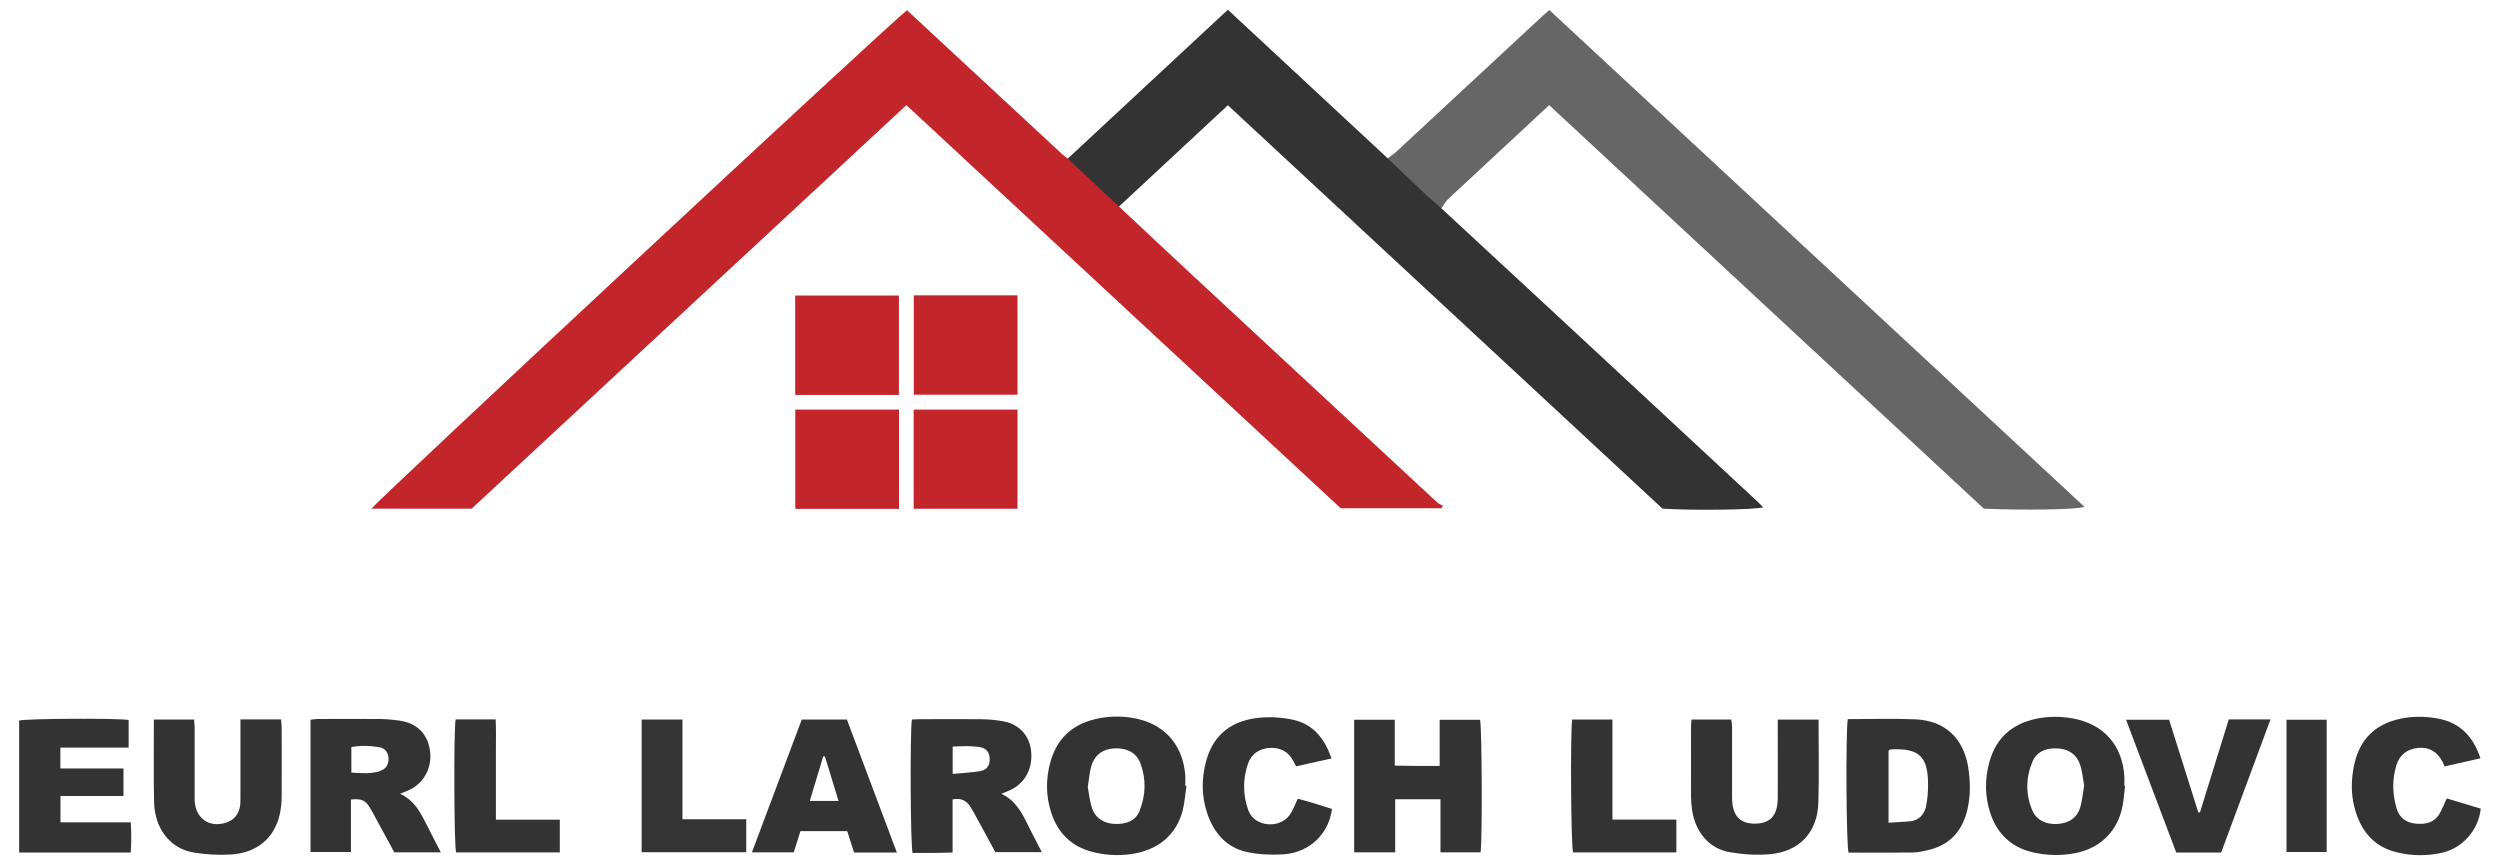
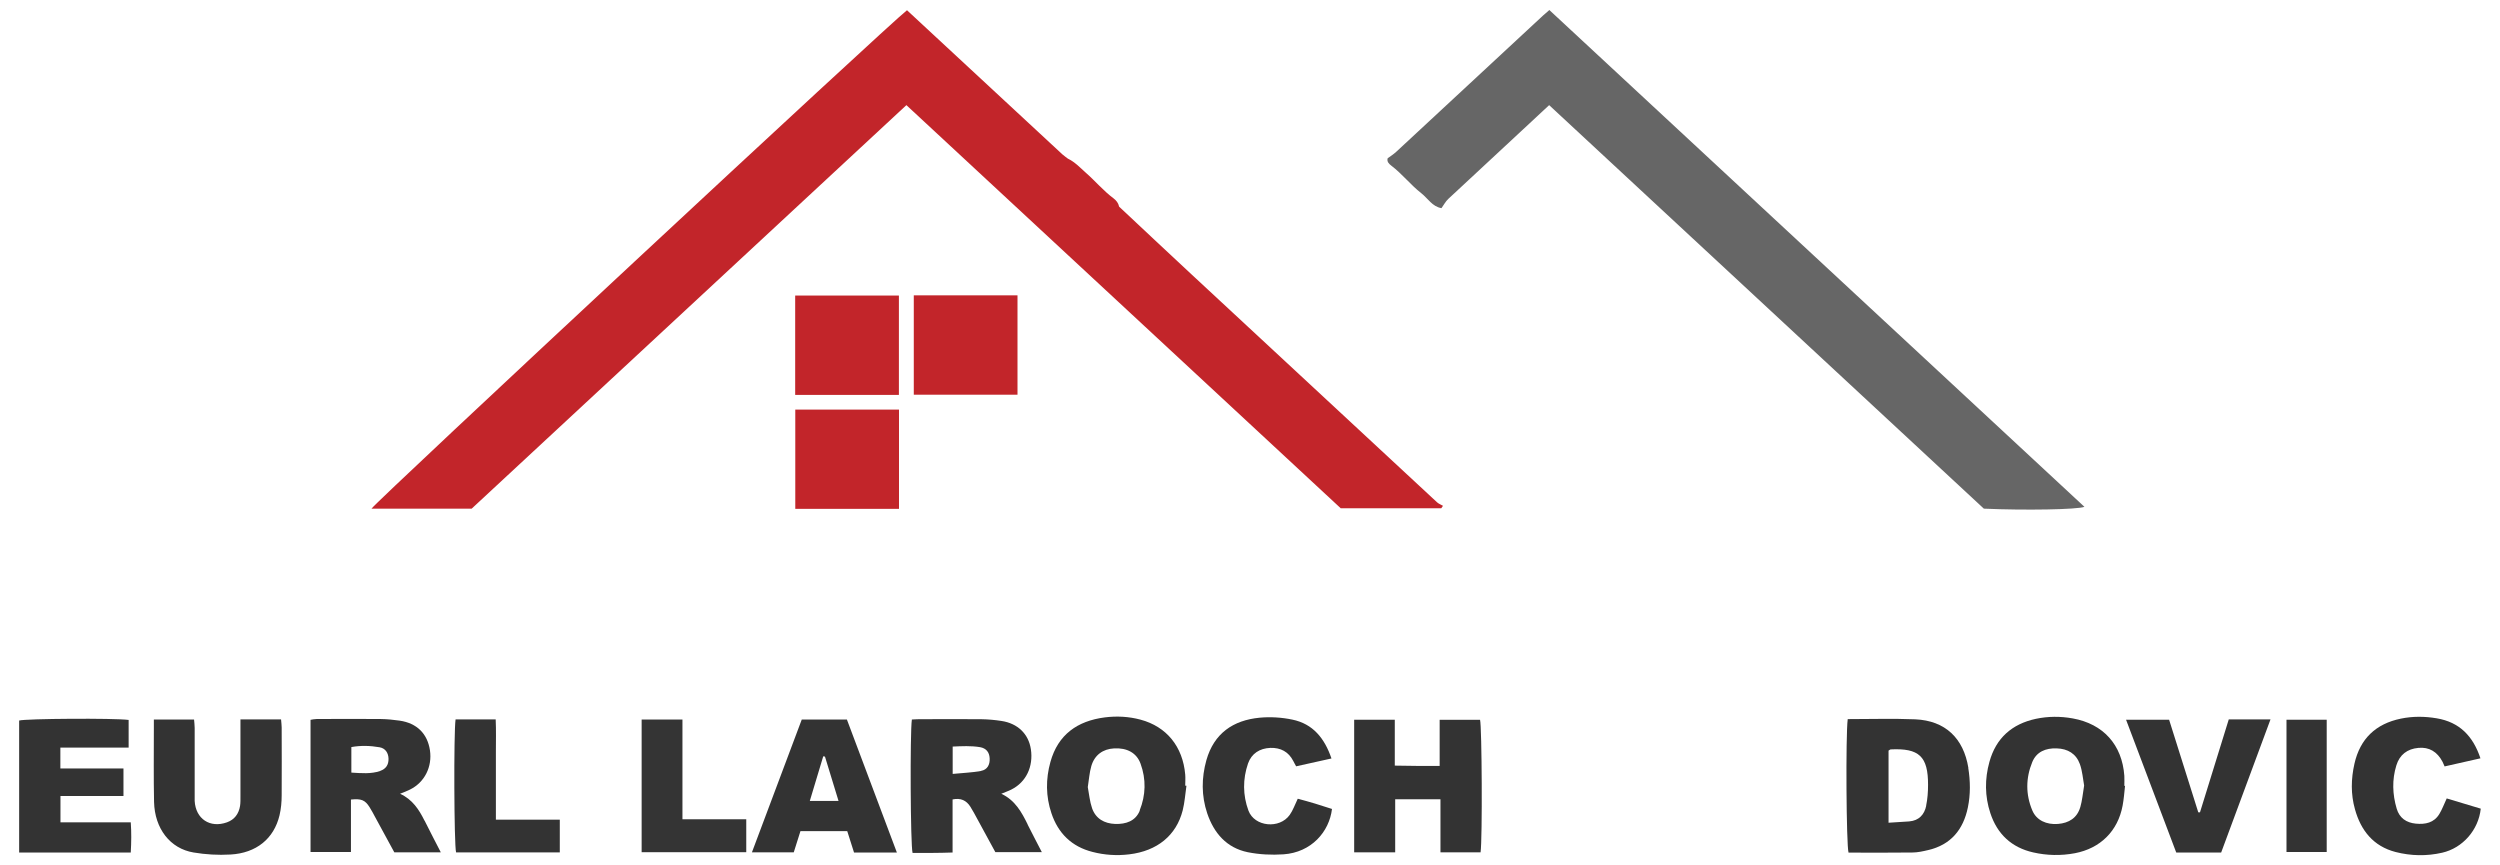
<svg xmlns="http://www.w3.org/2000/svg" id="Calque_1" data-name="Calque 1" viewBox="0 0 246.83 85.41">
  <defs>
    <style>
      .cls-1 {
        fill: #666;
      }

      .cls-1, .cls-2, .cls-3, .cls-4 {
        stroke-width: 0px;
      }

      .cls-2 {
        fill: #c2252a;
      }

      .cls-3 {
        fill: #343434;
      }

      .cls-4 {
        fill: #333;
      }
    </style>
  </defs>
  <path class="cls-2" d="M110.48,20.39c2.38,2.23,4.75,4.46,7.14,6.68,8.08,7.51,16.17,15.02,24.26,22.52.16.15.39.23.59.35-.06.08-.11.16-.17.24h-9.93c-14.22-13.2-28.53-26.48-42.88-39.8-14.34,13.31-28.63,26.57-42.92,39.84h-9.89c.39-.66,51.31-48.05,52.87-49.21.64.59,1.29,1.19,1.94,1.8,4.47,4.15,8.93,8.29,13.4,12.43.17.15.36.28.54.42.69.33,1.21.89,1.77,1.39.94.82,1.74,1.79,2.75,2.54.26.2.47.46.54.8Z" />
  <path class="cls-1" d="M137,15.63c.29-.21.59-.4.85-.64,4.83-4.48,9.66-8.97,14.49-13.45.19-.17.39-.34.63-.55,17.62,16.36,35.22,32.7,52.83,49.05-.69.27-5.83.36-9.93.18-14.26-13.23-28.57-26.51-42.92-39.84-.9.83-1.74,1.62-2.58,2.4-2.46,2.29-4.93,4.57-7.38,6.86-.27.25-.45.61-.67.91-.91-.15-1.35-.97-2-1.48-1.05-.82-1.88-1.9-2.96-2.72-.22-.17-.46-.39-.35-.74Z" />
-   <path class="cls-4" d="M137,15.63c1.23,1.17,2.46,2.35,3.7,3.51.52.49,1.07.95,1.61,1.43,4.01,3.71,8.02,7.42,12.03,11.14,6.4,5.93,12.79,11.87,19.18,17.81.19.18.37.37.56.56-.63.25-6.9.34-9.94.14-14.24-13.22-28.53-26.48-42.91-39.83-3.59,3.34-7.17,6.67-10.75,10-1.69-1.58-3.37-3.15-5.06-4.73,5.25-4.88,10.5-9.76,15.81-14.7,5.28,4.91,10.53,9.79,15.77,14.66Z" />
  <path class="cls-4" d="M142.21,78.91h-4.46v5.24h-4.05v-13.09h4.01v4.53c.79.01,1.5.03,2.2.03.72,0,1.44,0,2.23,0v-4.55h3.99c.18.65.24,11.76.05,13.08h-3.96v-5.23Z" />
  <path class="cls-4" d="M23.73,71.03h4.02c.02.29.06.54.06.79,0,2.24.02,4.48,0,6.71,0,.65-.06,1.32-.21,1.96-.55,2.31-2.29,3.74-4.85,3.88-1.21.07-2.44,0-3.63-.2-2.32-.38-3.85-2.36-3.91-5-.05-2.4-.02-4.8-.02-7.21,0-.29,0-.58,0-.92h3.97c.02.27.06.55.06.83,0,2.17,0,4.34,0,6.52,0,.23,0,.46,0,.69.1,1.77,1.51,2.71,3.19,2.11.75-.27,1.16-.84,1.29-1.61.05-.32.04-.66.04-.98,0-2.17,0-4.34,0-6.52,0-.32,0-.65,0-1.05Z" />
  <path class="cls-4" d="M12.91,84.17H1.89v-13.03c.63-.19,9.38-.25,10.81-.06v2.73h-6.74v2.06h6.23v2.72h-6.22v2.6h6.94c.07,1.01.06,1.94,0,2.98Z" />
-   <path class="cls-4" d="M179.55,71.06c0,2.78.06,5.48-.02,8.17-.08,2.95-1.87,4.86-4.82,5.11-1.3.11-2.64.02-3.92-.2-2.04-.35-3.41-1.98-3.73-4.19-.06-.42-.1-.85-.1-1.28-.01-2.34,0-4.67,0-7.01,0-.19.03-.38.05-.62h3.93c.02.23.07.47.07.72,0,2.11,0,4.21,0,6.32,0,.23,0,.46,0,.69.02,1.75.75,2.57,2.28,2.55,1.5-.02,2.22-.82,2.23-2.51.01-1.91,0-3.82,0-5.73,0-.66,0-1.31,0-2.03h4.03Z" />
  <path class="cls-2" d="M88.75,29.18v9.81h-10.24v-9.81h10.24Z" />
  <path class="cls-2" d="M90.22,29.16h10.24v9.81h-10.24v-9.81Z" />
-   <path class="cls-2" d="M100.46,50.23h-10.25v-9.79h10.25v9.79Z" />
  <path class="cls-2" d="M88.76,50.24h-10.24v-9.8h10.24v9.8Z" />
  <path class="cls-4" d="M131.48,74.88c-1.23.27-2.35.52-3.51.78-.1-.19-.2-.35-.28-.52-.47-.92-1.25-1.33-2.26-1.3-1.05.04-1.86.55-2.21,1.54-.53,1.54-.52,3.13.04,4.65.6,1.61,3.08,1.84,4.08.42.32-.45.5-.99.79-1.59.54.15,1.13.3,1.71.48.56.17,1.12.36,1.67.53-.27,2.25-2.03,4.29-4.79,4.48-1.17.08-2.38.02-3.53-.21-2.09-.43-3.34-1.89-4-3.84-.58-1.73-.57-3.5-.08-5.25.75-2.64,2.64-3.94,5.26-4.19,1.06-.1,2.18-.03,3.23.19,2.03.42,3.18,1.84,3.86,3.84Z" />
  <path class="cls-4" d="M241.36,75.67c-.1-.21-.15-.33-.2-.45-.53-1.01-1.33-1.48-2.39-1.38-1.1.1-1.85.68-2.17,1.72-.44,1.42-.39,2.86.03,4.28.27.92.95,1.39,1.89,1.48.94.09,1.79-.08,2.32-.95.27-.44.45-.94.73-1.54,1.09.33,2.24.67,3.36,1.01-.22,2.11-1.79,3.89-3.81,4.35-1.53.35-3.08.32-4.6-.07-2.2-.57-3.43-2.13-4.01-4.22-.42-1.48-.39-3-.05-4.5.56-2.47,2.11-3.94,4.59-4.45,1.17-.24,2.35-.23,3.53-.03,2.26.38,3.59,1.76,4.32,3.95-1.18.27-2.32.52-3.54.8Z" />
  <path class="cls-4" d="M214.86,84.16c-1.65-4.35-3.28-8.68-4.95-13.1h4.25c.95,3.02,1.91,6.08,2.88,9.14.06,0,.11,0,.17,0,.95-3.05,1.89-6.11,2.84-9.17h4.12c-1.64,4.41-3.25,8.77-4.87,13.14h-4.43Z" />
  <path class="cls-4" d="M55.27,84.16h-10.24c-.2-.71-.24-11.91-.05-13.13h3.96c.05,1.06.02,2.13.02,3.2,0,1.12,0,2.24,0,3.36v3.34h6.31v3.23Z" />
  <path class="cls-3" d="M73.68,80.9v3.24h-10.33v-13.1h4.03c0,1.67,0,3.3,0,4.93s0,3.21,0,4.92h6.3Z" />
-   <path class="cls-4" d="M155.23,71.04h3.97v9.88h6.31v3.24h-10.2c-.2-.69-.28-11.33-.09-13.12Z" />
  <path class="cls-4" d="M229.72,71.06v13.06h-3.97v-13.06h3.97Z" />
  <path class="cls-4" d="M101.47,81.41c-.6-1.22-1.24-2.4-2.61-3.04.4-.17.71-.27,1-.42,1.45-.73,2.18-2.26,1.92-3.98-.23-1.51-1.3-2.55-2.91-2.79-.65-.1-1.31-.16-1.97-.17-2.07-.02-4.15-.01-6.22,0-.22,0-.44.02-.65.03-.19,1.34-.14,12.44.07,13.17.64,0,1.3,0,1.95,0,.64,0,1.28-.02,2-.04v-5.24c.81-.17,1.36.1,1.75.71.25.39.46.8.68,1.2.61,1.12,1.22,2.24,1.79,3.29h4.59c-.5-.97-.96-1.84-1.4-2.72ZM96.86,76.12c-.89.16-1.8.19-2.8.29v-2.7c.91-.04,1.82-.09,2.71.06.61.11.91.51.94,1.09.04.64-.23,1.14-.85,1.25Z" />
  <path class="cls-4" d="M41.91,81.02c-.54-1.09-1.19-2.09-2.41-2.65.39-.16.7-.27.99-.42,1.43-.71,2.2-2.24,1.96-3.87-.25-1.65-1.29-2.68-2.99-2.93-.62-.09-1.24-.15-1.87-.16-2.11-.02-4.21-.01-6.32,0-.22,0-.43.05-.61.08v13.05h3.99v-5.18c1.02-.1,1.38.04,1.83.74.21.33.39.68.58,1.03.63,1.15,1.25,2.3,1.87,3.44h4.59c-.56-1.1-1.1-2.11-1.6-3.13ZM37.54,76.12c-.92.31-1.86.22-2.85.16v-2.52c.93-.17,1.87-.14,2.79.02.57.1.87.56.88,1.14.01.59-.26,1-.82,1.19Z" />
  <path class="cls-4" d="M194.34,75.81c-.48-2.93-2.28-4.66-5.25-4.79-2.2-.09-4.4-.02-6.66-.02-.21,1.61-.14,12.48.08,13.18,2.09,0,4.2.02,6.3-.01.52,0,1.05-.12,1.56-.24,2.24-.52,3.47-2.02,3.92-4.2.27-1.3.25-2.61.04-3.92ZM190.18,79.55c-.18.88-.72,1.47-1.68,1.55-.65.05-1.3.09-2.04.13v-7.12c.1-.06.15-.11.2-.12,2.82-.14,3.71.69,3.7,3.51,0,.69-.05,1.38-.19,2.05Z" />
  <path class="cls-4" d="M209.74,77.59c0-.33.02-.66,0-.99-.22-3.07-2.08-5.13-5.1-5.67-1.22-.22-2.43-.21-3.63.04-2.37.51-3.94,1.9-4.59,4.25-.47,1.69-.46,3.4.09,5.06.68,2.07,2.1,3.4,4.23,3.88,1.36.31,2.74.34,4.12.08,2.51-.48,4.24-2.18,4.71-4.7.12-.64.17-1.3.24-1.95-.03,0-.05,0-.08,0ZM205.39,79.69c-.31,1.07-1.12,1.57-2.2,1.66-1.14.09-2.12-.36-2.53-1.32-.67-1.58-.66-3.21-.01-4.79.42-1.02,1.33-1.39,2.41-1.35,1.1.03,1.92.53,2.29,1.55.25.7.3,1.46.42,2.12-.13.79-.19,1.48-.38,2.14Z" />
  <path class="cls-4" d="M117.02,77.57c0-.36.03-.73,0-1.09-.24-2.77-1.84-4.74-4.42-5.43-1.16-.31-2.35-.37-3.53-.22-2.69.35-4.61,1.69-5.36,4.4-.47,1.69-.46,3.4.1,5.06.66,1.98,2,3.3,4.05,3.82,1.19.31,2.41.39,3.63.24,2.77-.33,4.65-1.87,5.28-4.34.2-.79.25-1.62.37-2.43-.04,0-.07,0-.11-.01ZM112.54,80.02c-.42,1.05-1.37,1.36-2.43,1.33-1.08-.04-1.93-.52-2.29-1.56-.23-.67-.29-1.4-.42-2.08.12-.74.16-1.43.35-2.08.32-1.09,1.14-1.68,2.25-1.74,1.25-.07,2.22.43,2.61,1.51.56,1.53.52,3.11-.09,4.62Z" />
  <path class="cls-4" d="M83.64,71.04h-4.48c-1.64,4.37-3.26,8.69-4.92,13.11h4.13c.23-.72.44-1.4.66-2.09h4.62c.23.72.45,1.42.67,2.11h4.23c-1.66-4.42-3.3-8.78-4.93-13.12ZM79.95,79.09c.45-1.51.89-2.96,1.33-4.42.06.01.11.02.17.03.44,1.44.88,2.87,1.34,4.38h-2.85Z" />
</svg>